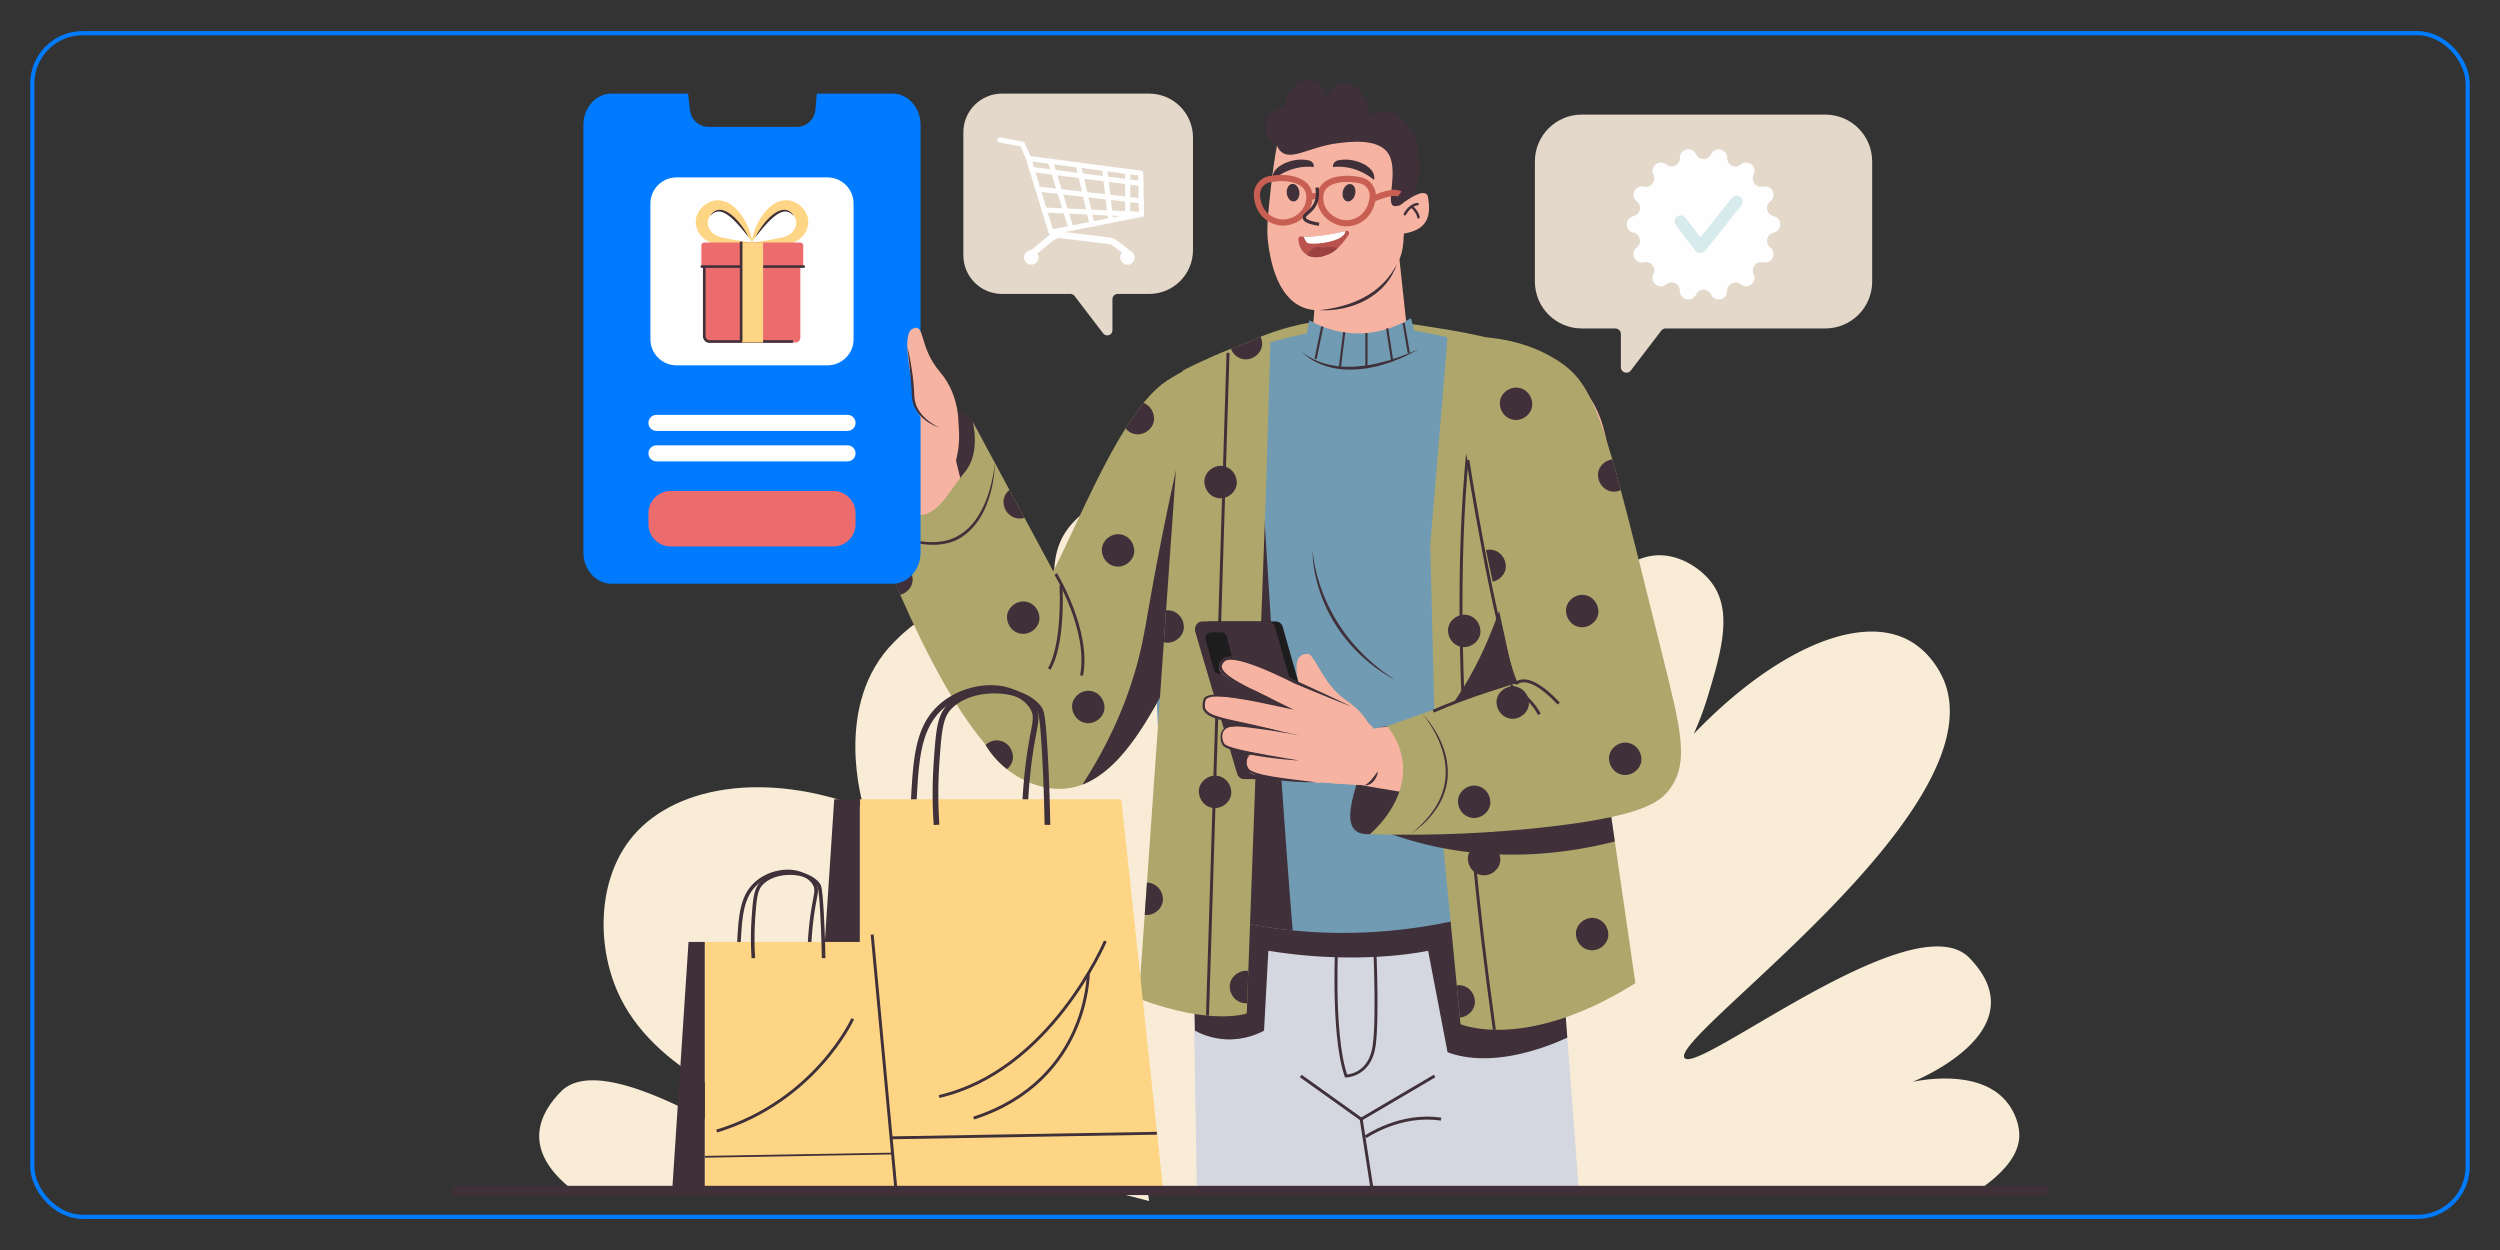
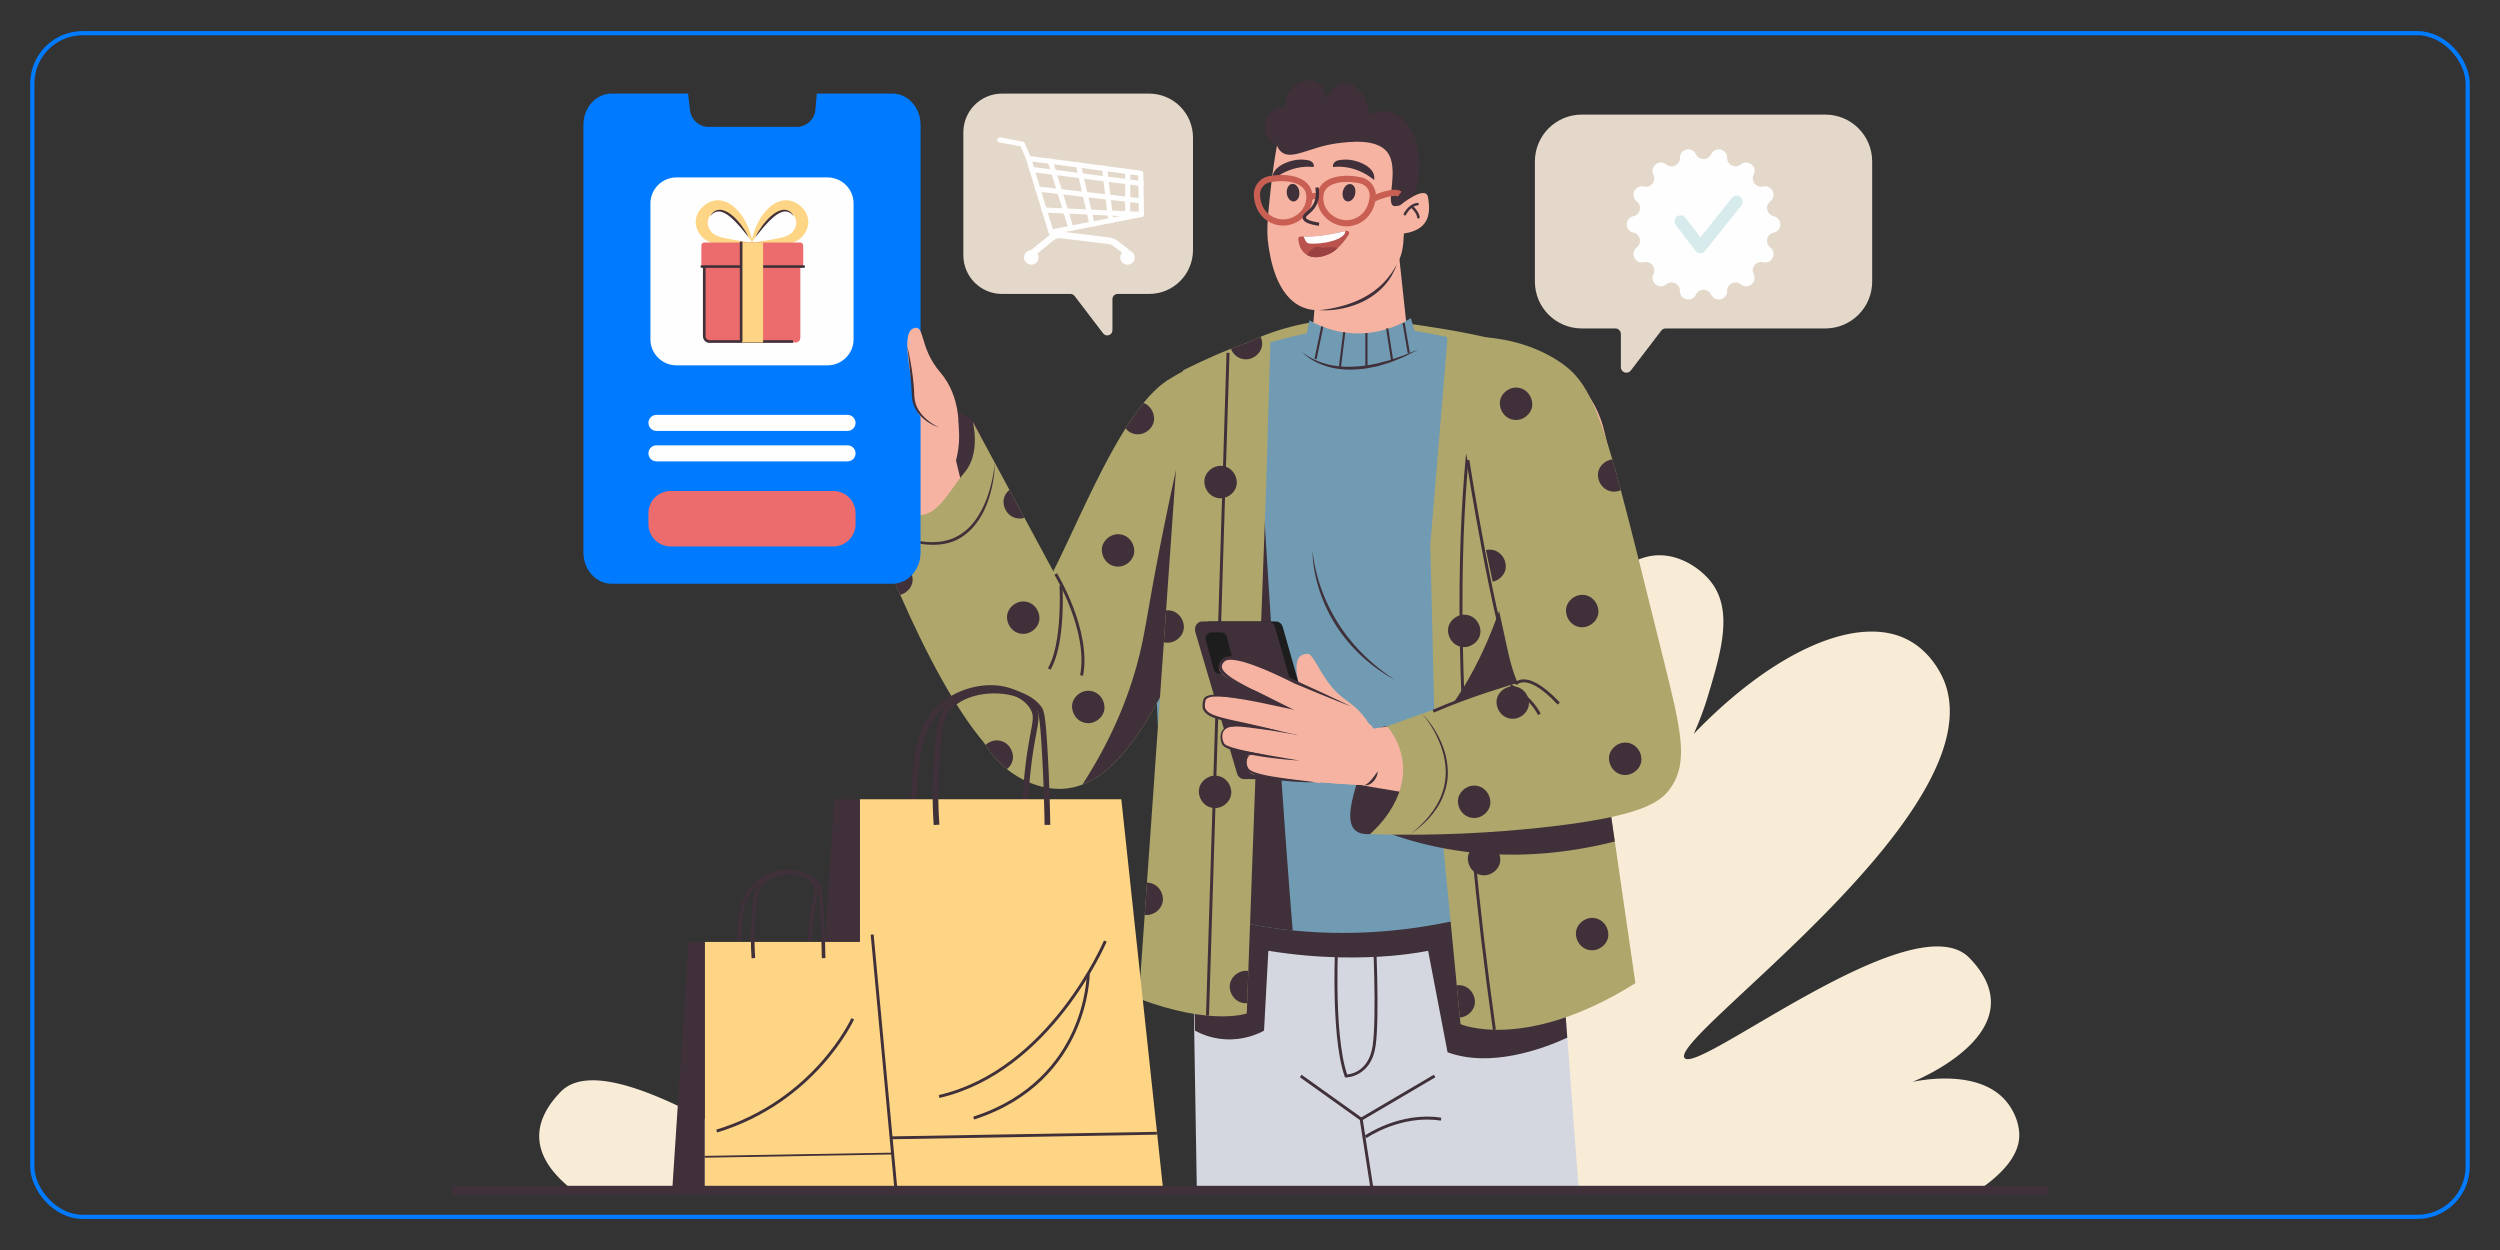
<svg xmlns="http://www.w3.org/2000/svg" xml:space="preserve" width="575.999" height="287.999" style="shape-rendering:geometricPrecision;text-rendering:geometricPrecision;image-rendering:optimizeQuality;fill-rule:evenodd;clip-rule:evenodd" viewBox="0 0 5999.99 2999.99">
  <rect x="0" y="0" width="5999.99" height="2999.99" fill="#333333" stroke="none" />
  <defs>
    <style>            .fil16,.fil3,.fil9{fill:#fefefe;fill-rule:nonzero}.fil16,.fil9{fill:#fed584}.fil9{fill:#f6b3a1}.fil1,.fil15,.fil2{fill:#ec6b6d;fill-rule:nonzero}.fil1,.fil2{fill:#f8ecd7}.fil2{fill:#e3d8c9}.fil12,.fil6,.fil7{fill:#c95f53;fill-rule:nonzero}.fil6,.fil7{fill:#d4d7e0}.fil7{fill:#aea66b}.fil13,.fil5,.fil8{fill:#719bb3;fill-rule:nonzero}.fil13,.fil5{fill:#3f3039}.fil13{fill:#1d1d1e}        </style>
  </defs>
  <g id="Layer_x0020_1">
    <rect x="77.55" y="79.57" width="5844.88" height="2840.86" rx="120.85" ry="120.85" style="fill:none;stroke:#007bff;stroke-width:10;stroke-miterlimit:2.613" />
-     <path class="fil1" d="M3443.67 2857.02h-689.29c1.19 8.29 2.33 16.74 3.42 25.39-17.41-4.46-34.29-8.8-50.66-13.03-26.81-6.93-46.43-12.06-47.59-12.36-165.1-43.11-986.8-93.46-1170.06-461.19-58.71-117.81-56.13-276.71 20.73-378.27 99.93-132.05 327.07-169.32 563.47-77.67-3.65-11.42-75.84-250.25 71.82-398.69 24.11-24.23 73.18-73.57 141.98-78.09 197.68-13 373.61 355.99 395.63 342.88 22.67-13.49-243.22-371.79-120.94-536.11 26.22-35.24 71.51-70.31 127.42-82.03 27.78-5.8 145.81-24.15 340.19 171.62 230.02 231.68 335.63 547.35 384.33 800.95 36.48 189.45 41.15 344.23 42.23 403.61 1.97 109.59-3.83 208.41-12.69 292.98z" />
    <path class="fil1" d="M4846.28 2725.76c-.67 46.17-38.19 90.32-98.61 131.26H3299.46c-3.94-152.66 10.72-281.11 27.31-377.55 20.47-118.82 49.48-221.11 87.36-319.05 64.15-165.76 153.69-318.89 270.18-518.03 123.38-210.9 208.62-313.03 302.88-309.67 51.04 1.81 96.38 34.26 119.65 64.36 53.27 69.02 23.42 168.88-7 270.65a763.46 763.46 0 0 1-34.77 93.48c184.89-192.2 381.07-283.08 502.64-230.9 68.56 29.38 95.4 96.59 99.33 106.85 120.06 314.33-666.54 855.57-623.79 902.36 34.67 37.93 551.45-377.03 683.54-240.33 168.2 174-129.5 294.38-136.8 297.28 20.62-4.25 149.91-29.33 217.58 38.71 26.48 26.58 39.12 62.96 38.71 90.58zM1998.2 2857.02h-622.23c-68.56-52.34-128.25-135.4-30.47-236.55 116.59-120.58 532.54 188.2 652.7 236.55z" />
    <path class="fil2" d="M2863.17 329.98v270.19c0 58.15-47.13 105.29-105.28 105.29h-75.57c-6.89 0-12.47 5.58-12.47 12.46v74.63c0 11.91-15.13 17.02-22.35 7.52l-68.5-89.73c-2.35-3.09-6-4.89-9.88-4.89h-164.24c-51.28 0-92.84-41.57-92.84-92.84V317.49c0-51.28 41.56-92.84 92.84-92.84h352.96c58.17 0 105.32 47.15 105.32 105.33z" />
    <path class="fil3" d="M2479.19 614.7c-2.32 0-4.62-1-6.21-2.94-2.79-3.43-2.28-8.47 1.14-11.26l43.17-35.26c9.01-7.36 19.98-10.68 30.92-9.34l113.94 13.96c7.13.88 14.08 3.75 20.09 8.31l24.31 18.44c3.52 2.68 4.21 7.7 1.54 11.22a8.002 8.002 0 0 1-11.21 1.54l-24.31-18.44c-3.77-2.86-8.04-4.65-12.37-5.18l-113.93-13.96c-6.56-.8-13.25 1.28-18.85 5.85l-43.16 35.26a8 8 0 0 1-5.06 1.8z" />
    <path class="fil3" d="M2688.52 617.9c0 9.62 7.8 17.41 17.41 17.41 9.62 0 17.41-7.8 17.41-17.41s-7.8-17.41-17.41-17.41-17.41 7.8-17.41 17.41zM2457.72 617.83c0 9.62 7.8 17.41 17.41 17.41 9.62 0 17.41-7.79 17.41-17.41 0-9.62-7.8-17.41-17.41-17.41s-17.41 7.79-17.41 17.41z" />
    <path class="fil3" d="M2483.96 617.83c0 4.87-3.95 8.82-8.83 8.82-4.87 0-8.82-3.95-8.82-8.82s3.95-8.83 8.82-8.83c4.88 0 8.83 3.96 8.83 8.83zM2714.88 617.76c0 4.87-3.95 8.82-8.82 8.82s-8.82-3.95-8.82-8.82c0-4.88 3.95-8.83 8.82-8.83s8.82 3.95 8.82 8.83zM2578.36 552.46l-12.12 2.4-3.68-11.87-9.48-30.69-3.88-12.49-10.7-34.5-3.93-12.79-10.39-33.52-4-12.91-4.12-13.35-4-12.91 13.41 1.72 3.99 12.98 4.13 13.28 3.99 12.92 10.33 33.33 3.94 12.79 10.39 33.58 3.88 12.48 8.55 27.68zM2628.11 542.69l-12.05 2.39-2.77-12.06-4.18-18.2-2.83-12.42-6.95-30.07-2.89-12.74-7.44-32.22-2.96-12.79-2.95-13.04-2.95-12.79 13.04 1.72 2.89 12.79 3.01 12.98 2.95 12.79 7.32 32.04 2.95 12.73 6.71 29.22 2.89 12.42 3.5 15.25zM2672.63 533.94l-12.11 2.41-1.41-12.24-.87-7.02-1.41-12.35-3.13-26.2-1.48-12.55-3.69-30.99-1.48-12.61-1.48-12.61-1.53-12.61 12.61 1.66 1.47 12.61 1.48 12.54 1.54 12.67 3.62 30.76 1.48 12.54 3.01 25.34 1.48 12.36.49 4.06zM2712.8 407.81l-.07 12.43v12.17l-.06 12.42-.06 29.47v12.35l-.06 21.16v3.45l-.06 8.85v3.63l-12.3 2.46v-6.64l.06-5.9v-6.4l.06-21.96v-12.42l.06-29.58.07-12.43v-12.23l.05-12.42z" />
    <path class="fil3" d="m2744.47 447.35-12.36-1.59-7.14-.93-12.3-1.53-51.53-6.65-12.61-1.65-46.5-5.97-13.03-1.66-51.42-6.64-13.4-1.73-38.99-5.04-13.35-1.72-3.94-12.85 13.35 1.72 38.93 4.98 13.41 1.72 52.45 6.77 13.04 1.66 47.97 6.15 12.55 1.59 53.13 6.89 12.31 1.54 6.82.93 12.36 1.53zM2745.15 488.99l-12.37-1.41-7.87-.93-12.3-1.35-46.37-5.35-12.54-1.41-41.4-4.74-12.97-1.47-47.48-5.48-13.35-1.54-38.99-4.42-13.28-1.54-3.94-12.79 13.29 1.53 38.99 4.43 13.34 1.54 48.53 5.53 12.91 1.48 42.87 4.92 12.54 1.42 47.85 5.47 12.3 1.42 7.69.85 12.36 1.42zM2745.57 514.52c0 2.95-2.09 5.54-4.98 6.15l-.61.12-15.19-.68-12.3-.55-24.42-1.11-17.34-.8-12.48-.56-36.34-1.66-12.8-.62-42.99-1.91-13.04-.61-38.37-1.72-13.04-.61-3.81-12.49 13.04.62 38.31 1.72 13.04.62 44.04 1.97 12.73.61 37.82 1.72 12.42.56 43.3 1.96 12.3.56 8.31.37 12.3.56.13 5.78z" />
    <path class="fil3" d="m2671.22 521.71-12.11 2.39-33.7 6.58-12.11 2.33-38.62 7.57-12.11 2.4-35.8 7.01-12.05-39.42-3.81-12.48-11.38-37.2-3.93-12.8-10.39-34.13-3.93-12.85-4.13-13.47 38.93 5.1 13.41 1.79 53.63 7.01 12.98 1.72 49.5 6.52 12.55 1.66 54.61 7.2 12.3 1.6 6.64.86.18 12.24.25 12.42.49 29.4.18 12.43.37 20.6v1.42l-8.31 1.66-12.3 2.4-24.48 4.79-16.85 3.26zm74.23-12.98-.3-19.74-.19-12.42-.48-29.21-.25-12.48-.3-19.31c-.06-3.02-2.34-5.59-5.35-5.97l-13.47-1.78-12.3-1.59-56.15-7.39-12.61-1.66-50.86-6.7-13.04-1.72-54.67-7.2-13.41-1.72-42.81-5.66c-2.03-.24-4.12.56-5.47 2.16-1.35 1.59-1.78 3.75-1.17 5.78l5.29 17.28 3.94 12.85 10.45 34.31 3.94 12.8 11.63 38.13 3.81 12.49 14.94 48.95c.8 2.65 3.26 4.37 5.9 4.37.37 0 .81-.06 1.17-.13l42.56-8.3 12.11-2.4 37.7-7.38 12.06-2.4 32.41-6.34 12.11-2.4h.06l39.79-7.74 12.3-2.46 15.19-2.95.61-.12c2.89-.61 4.98-3.2 4.98-6.15l-.13-5.78z" />
    <path class="fil3" d="M2471.96 394.31c-2.39 0-4.66-1.39-5.65-3.72l-16.89-39.19-51.05-9.63c-3.34-.63-5.53-3.85-4.91-7.19.63-3.34 3.85-5.52 7.19-4.91l54.26 10.24c2.01.38 3.7 1.73 4.51 3.61l18.17 42.19c1.35 3.12-.1 6.74-3.21 8.08-.8.34-1.62.5-2.43.5z" />
    <path class="fil2" d="M3796.14 275.06h584.67c62.08 0 112.41 50.33 112.41 112.41v288.38c0 62.08-50.33 112.41-112.41 112.41h-383.22c-4.15 0-8.05 1.93-10.57 5.23l-73.09 95.78c-7.72 10.11-23.86 4.65-23.86-8.07v-79.65c0-7.34-5.95-13.29-13.29-13.29h-80.63c-62.08 0-112.41-50.33-112.41-112.41V387.47c0-62.08 50.33-112.41 112.41-112.41z" />
    <path class="fil3" d="M4106.72 370.08c9.19-19.63 38.64-12.91 38.41 8.76-.18 17.09 19.65 26.64 32.89 15.84 16.8-13.69 40.41 5.15 30.8 24.57-7.57 15.31 6.15 32.52 22.76 28.54 21.07-5.05 34.18 22.17 17.09 35.5-13.47 10.51-8.57 31.96 8.13 35.59 21.18 4.6 21.18 34.81 0 39.4-16.7 3.62-21.6 25.08-8.13 35.59 17.09 13.33 3.98 40.54-17.09 35.5-16.62-3.98-30.34 13.22-22.76 28.54 9.61 19.43-14 38.26-30.8 24.57-13.24-10.8-33.07-1.25-32.89 15.84.23 21.67-29.22 28.39-38.41 8.77-7.25-15.48-29.26-15.48-36.51 0-9.19 19.62-38.64 12.9-38.41-8.77.18-17.09-19.65-26.64-32.89-15.84-16.8 13.69-40.41-5.15-30.81-24.57 7.58-15.31-6.14-32.52-22.76-28.54-21.07 5.05-34.18-22.17-17.09-35.5 13.47-10.51 8.57-31.97-8.12-35.59-21.18-4.59-21.18-34.8 0-39.4 16.69-3.62 21.59-25.08 8.12-35.59-17.08-13.33-3.97-40.55 17.09-35.5 16.62 3.98 30.35-13.22 22.76-28.54-9.61-19.42 14.01-38.26 30.81-24.57 13.24 10.8 33.07 1.25 32.89-15.84-.23-21.67 29.22-28.39 38.41-8.76 7.25 15.47 29.26 15.47 36.51 0z" />
    <path d="M4080.73 607.61h-.16c-4.47-.05-8.67-2.15-11.39-5.7l-47.22-61.76c-4.88-6.37-3.66-15.49 2.71-20.37 6.37-4.87 15.5-3.66 20.37 2.72l35.94 47 75.58-94.48c5.01-6.27 14.16-7.28 20.43-2.27 6.26 5.01 7.28 14.16 2.27 20.43l-87.19 108.98a14.544 14.544 0 0 1-11.35 5.46z" style="fill:#d7ebed;fill-rule:nonzero" />
    <path class="fil5" d="M3064.77 349.02c-4.37-1.97-19.12-9.29-25.91-25.91-8.23-20.15-.74-44.13 15.54-57 12.24-9.68 26.01-10.37 31.09-10.37-.76-6.42-1.25-18.77 5.18-31.09 12.81-24.51 48.8-40.74 72.55-25.91 19.07 11.91 20.57 37.82 20.73 41.46 1.18-3.52 12.93-37.24 36.27-41.46 24.88-4.5 60.77 24.93 67.36 77.73 7.56-4.44 23.09-12.02 41.93-9.69 27.27 3.36 43.63 25.26 51.34 35.6 38.97 52.2 36.74 178.39-28.31 222.08-83.43 56.04-251.78-36.01-282.6-144.35-2.66-9.35-4.55-19.7-5.18-31.09z" />
    <path class="fil6" d="m3349.51 2053.83-5.34 94.21-8.29 146.18-31.58 557.62h-431.96l-5.98-359.62-6.69-405.37c-.21-10.99-.36-22.02-.57-33.01h490.41z" />
    <path class="fil6" d="m3294.36 2851.84-76.93-554.15h-.05l-23.37-168.62-10.47-75.24h545.13c3.63 48.04 7.25 96.13 10.83 144.16 7.36 97.47 14.71 194.99 22.02 292.46l27.22 361.38h-494.37z" />
    <path class="fil5" d="m3268.67 2689.07-3.61-6.11 176.18-103.64 3.61 6.12zM3279.26 2731.38l-4.07-5.82c.84-.58 85.22-58.63 183.95-43.05l-1.1 7.02c-95.94-15.14-177.96 41.28-178.78 41.85zM3761.52 2490.46c-59.07 27-184.42 73.06-287.38 34.93l-46.64-243.55s-33.68 7.62-91.61 12.39c-32.44 2.64-72.44 4.46-118.46 3.47h-.05c-51.2-1.09-109.75-5.49-173.33-15.86l-10.37 191.73c-14.61 7.83-48.46 23.39-93.27 20.73-33.34-1.98-58.58-13.19-72.54-20.73l-8.19-386.72 334.33 42.23 150.17 18.97L3739.5 2198c7.36 97.47 14.71 194.99 22.02 292.46z" />
    <path class="fil5" d="m3288.98 2851.84-25.4-163.8-143.87-102.76 4.12-5.79L3270.14 2684l26.03 167.84zM3230.59 2585.93h-2.52l-.83-2.37c-36.09-103.12-21.69-342.47-21.54-344.88l7.08.44c-.14 2.37-14.23 236.46 20.3 339.57 10.84-.96 52.68-8.58 61.36-69.36 10.2-71.37.07-268.18-.03-270.15l7.09-.38c.1 1.99 10.26 199.47-.03 271.53-10.67 74.73-70.28 75.59-70.88 75.59z" />
    <path class="fil7" d="M3633.94 826.47c-68.61 11.25-142.4 20.52-585.81 20.47-8.81 0-17.82 0-26.94-.05-9.48.05-19.17 0-29.02 0-10.68 0-21.5-.05-32.54-.1H2947.25c2.9-1.71 5.96-3.42 9.07-5.18 10.21-5.75 21.5-11.76 33.84-17.67a609.436 609.436 0 0 1 35.39-15.7c19.64-7.93 41.2-15.44 64.62-21.87 128.87-35.34 241.57-18.24 373.61 3.11 45.7 7.41 103.69 18.76 170.17 37z" />
    <path class="fil8" d="M3785.04 2110.83c-136.8 63.01-383.77 152.24-682.55 122.14-20.98-2.07-42.18-4.82-63.63-8.13-39.64-6.12-77.26-14.05-112.91-23.22-39.12-10-75.76-21.5-109.91-33.79-34.3-273.13-52.7-581.04-39.28-917.23a5565.486 5565.486 0 0 1 23.73-336.76c195.61-88.87 364.28-128.41 464.24-128.82 47.46-.21 94.52 4.56 94.52 4.56 17.67 1.76 81.15 8.65 177.22 35.8 57.94 16.37 134.78 42.08 222.67 83.27 3.83 68.66 7.31 137.73 10.36 207.28 15.03 340.65 19.64 672.5 15.55 994.91z" />
    <path class="fil5" d="M2360.39 1060.16c13.18 50.25-4.69 96.43-36.54 130.31-48.11 51.27-128.18 74.49-180.99 41.65-12.61-7.82-23.65-18.82-32.32-33.43 0 0-118.57-18.01-31.54-101.35 10.22-9.75 21.34-19.76 33.21-29.51 45.83-37.9 101.41-72.63 149.17-79.93 44.88-6.86 82.8 10.48 99.02 72.26z" />
    <path class="fil7" d="M2992.22 836.11c0 8.81-.05 17.56-.15 26.22-2.85 233.75-44.72 419.93-94.11 561.09l-.05.05a1500.11 1500.11 0 0 1-20.88 56.02c-22.33 56.69-45.29 104.67-66.17 144.26-54.2 102.7-119.8 223.7-213.13 259.2-16.17 6.17-33.22 9.79-51.15 10.26-44.98 1.19-92.34-17.31-130.06-47.41-20.47-16.27-38.14-36.02-51.04-57.88-.62-.98-1.14-1.92-1.66-2.9l-.05-.05c-5.81-10.16-10.57-20.73-14.1-31.66-.93-2.8-1.71-5.54-2.38-8.24-6.79-25.7-4.67-48.04 4.46-72.13 23.06-60.89 91.09-133.43 176.13-301.84 2.74-5.49 5.54-11.09 8.34-16.79 11.3-22.91 23.27-48.3 35.76-74.98 38.45-81.98 82.29-176.54 129.39-251.22 14.09-22.44 28.5-43.06 43.11-61.04 18.4-22.49 37.05-40.78 56.02-53.22 41.82-27.46 88.09-46.64 88.09-46.64a529.716 529.716 0 0 1 69.07-23.22c12.49-3.31 24.09-5.85 34.56-7.87z" />
    <path class="fil5" d="M2877.03 1479.48c-22.33 56.69-45.29 104.67-66.17 144.26-54.2 102.7-119.8 223.7-213.13 259.2 74.7-115.4 110.94-215.51 130.22-285.11 20.62-74.44 23.59-120.31 57-290.18a7559.087 7559.087 0 0 1 41.45-196.91c16.88 122.91 33.75 245.83 50.63 368.74zM3102.49 2232.97c-20.98-2.07-42.18-4.82-63.63-8.13-39.64-6.12-77.26-14.05-112.91-23.22l97.37-1142.69s47.83 798.93 79.18 1174.04z" />
    <path class="fil9" d="m3156.29 720.72-8.61 110.2c22.89 10.81 69.26 28.89 129.55 25.91 46.51-2.3 82.52-16.2 103.81-26.41-9.92-92.23-19.83-184.46-29.74-276.69 0 0-206 64.74-195.01 166.99z" />
    <path class="fil9" d="M3329.04 665.11c-12.24 13.95-52.25 58.24-119.19 72.54-27.72 5.93-54.55 11.66-82.91 0-64.92-26.69-78.53-120.15-82.91-150.27-4.89-33.6-1.54-65.58 5.18-129.55 4.81-45.78 10.91-83.31 15.55-108.81 1.54 4.36 4.48 10.61 10.36 15.54 25.24 21.12 68.96-12.29 134.72-20.73 27.67-3.55 93.22-11.95 119.19 20.73 30.79 38.76-4.38 122.79 15.54 129.55 7.32 2.48 22.96-5.31 25.91 0 .52.94.43 1.89.37 2.41-.91 9.52-.13 19.12-.37 28.68-1.2 47.87-1.97 72.24-10.36 93.27-8.22 20.59-19.42 33.35-31.09 46.64z" />
    <path class="fil9" d="M3361.25 491.91s61.07-50.1 66.14-17.92c5.07 32.19 7.44 76.16-56.92 86.3 0 0-54.77 22.49-9.22-68.38z" />
    <path class="fil5" d="M3118.39 460.82c1.21 11.63-4.54 21.76-12.85 22.63-8.31.87-16.02-7.87-17.23-19.5-1.2-11.63 4.55-21.76 12.86-22.62 8.31-.86 16.02 7.87 17.23 19.5zM3252.31 465.95c-2.6 11.4-11.31 19.13-19.46 17.28-8.14-1.85-12.63-12.61-10.03-24.01 2.6-11.4 11.31-19.14 19.45-17.28 8.15 1.86 12.64 12.61 10.04 24.02z" />
-     <path d="M3237.04 562.42c-3.85 6.54-8.93 13.9-15.58 21.35-3.52 3.94-7.15 8-11.26 11.8-6.02 5.78-13.12 11.11-22.44 14.89-7.49 3.09-31.42 12.93-50.96 1.44-1.14-.69-2.34-1.43-3.48-2.3-13.63-10.2-16.76-26.76-17.4-36.03-.25-3.39 2.58-6.25 6.03-6.02 1.81.15 4.05.25 6.65.29 16.75.39 49.94-1.09 99.87-13.31.72-.11 1.45-.34 2.24-.51 4.92-1.19 8.89 4.07 6.34 8.39z" style="fill:#ba524d;fill-rule:nonzero" />
+     <path d="M3237.04 562.42c-3.85 6.54-8.93 13.9-15.58 21.35-3.52 3.94-7.15 8-11.26 11.8-6.02 5.78-13.12 11.11-22.44 14.89-7.49 3.09-31.42 12.93-50.96 1.44-1.14-.69-2.34-1.43-3.48-2.3-13.63-10.2-16.76-26.76-17.4-36.03-.25-3.39 2.58-6.25 6.03-6.02 1.81.15 4.05.25 6.65.29 16.75.39 49.94-1.09 99.87-13.31.72-.11 1.45-.34 2.24-.51 4.92-1.19 8.89 4.07 6.34 8.39" style="fill:#ba524d;fill-rule:nonzero" />
    <path class="fil3" d="M3227.89 559.67c-12.48 24.01-85.17 28.91-91.12 22.76-2.98-3.07-5.91-9.23-8.18-14.59 16.75.39 49.94-1.09 99.87-13.31.64 1.41.5 3.09-.57 5.13z" />
    <path d="M3210.2 595.58c-6.02 5.78-13.12 11.11-22.44 14.89-7.49 3.09-31.42 12.93-50.96 1.44 3.04-4.55 19.86-28 36.08-16.8 0 0 21.32-4.99 37.32.46z" style="fill:#9b4142;fill-rule:nonzero" />
    <path class="fil5" d="M3371.71 517.06a3.024 3.024 0 0 1-2.69-4.39c.49-.97 12.26-23.75 32.72-25.75 1.67-.15 3.15 1.05 3.31 2.72a3.02 3.02 0 0 1-2.72 3.3c-17.13 1.68-27.81 22.26-27.92 22.47a3.032 3.032 0 0 1-2.7 1.65z" />
    <path class="fil5" d="M3404.15 524.46c-1.52 0-2.83-1.14-3-2.69-1.29-11.43-14.78-23.28-14.91-23.41a3.035 3.035 0 0 1-.3-4.27 3.035 3.035 0 0 1 4.27-.3c.63.54 15.39 13.54 16.95 27.3.19 1.66-1 3.16-2.67 3.34-.11.01-.22.02-.34.02zM3142.5 385.29c-14.16-3.16-25.49-2.33-32.39-1.3-20.66 3.1-51.56 15.57-55.7 37.57-.83 4.4-.39 8.16 0 10.36 12.85-10.47 37.91-27.54 72.55-31.09 9.5-.98 18.23-.78 25.91 0 .3-1.43.44-3.22 0-5.19-1.61-7.2-9.55-10.08-10.37-10.36zM3209.69 385.29c14.16-3.16 25.49-2.33 32.39-1.3 20.66 3.1 51.56 15.57 55.7 37.57.83 4.4.39 8.16 0 10.36-12.86-10.47-37.91-27.54-72.55-31.09-9.51-.98-18.23-.78-25.91 0-.24-1.43-.31-3.22.17-5.19 1.75-7.08 9.2-10 10.19-10.36z" />
    <path class="fil7" d="M3924.95 2359.56c-264.28 165.82-419.73 98.46-419.73 98.46l-1.56-16.01-7.46-77.31-14.77-152.86-23.48-242.93-3.52-36.27-3-31.09-6.01-62.44-12.75-531.45c13.84-165.82 27.62-331.63 41.46-497.45l44.72 10.31.72.21 188.26 43.53 3.31 22.9 67.05 461.7 67.99 468.23 8.6 59.39 20.78 143.12 1.56 10.57 47.83 329.41z" />
    <path class="fil5" d="M3329.04 1742.93s-36.27-5.11-51.82 66.42c-15.55 71.53-89.3 215.62 30.48 189.56 119.79-26.06 62.79-250.87 21.33-255.98z" />
    <path class="fil7" d="M3049.22 810.2c-.36 12.23-.72 24.51-1.09 36.74-3.11 105.66-6.17 211.31-9.27 316.97-14.3 388.85-28.61 777.64-42.91 1166.48-.93 25.7-1.87 51.46-2.8 77.16l-.93 24.72s-82.91 30.37-259.09-35.34l14.15-201.21 5.44-77.41 31.19-444.34 9.33-132.6 5.33-76.43 40.31-573.78.16-2.07s56.53-29.17 115.19-52.07c12.02-4.72 24.15-9.17 35.91-13.06 13.11-4.3 25.8-7.93 37.31-10.42 7.88-1.66 15.18-2.8 21.76-3.31z" />
    <path class="fil5" d="m2901.5 2437.4-7.09-.22 49.31-1590.49 7.09.22zM3608.86 1432.02s-48.73 172.88-148.73 291.12c-99.99 118.24 387.1 19.79 392.28-.94 5.18-20.73-243.55-290.18-243.55-290.18z" />
    <path class="fil5" d="M3582.97 2472.05c-87.89-623.69-87.84-1042.46-72.32-1283.94 16.83-261.93 55.04-377.9 55.43-379.04l6.73 2.26c-.39 1.14-38.37 116.57-55.11 377.79-15.45 241.09-15.46 659.2 72.3 1281.94l-7.02.99z" />
    <path class="fil9" d="M3559.1 831.97s246.67-6.22 293.31 211.41c46.64 217.64 212.46 777.27 72.55 865.36-139.91 88.09-777.28-47.4-777.28-47.4l22.07-93 496.11-77.24s-151.34-759.63-106.76-859.14z" />
    <path class="fil5" d="M3165.81 744.35c19.12-1.55 37.86-5.24 56.11-10.18 18.19-5.12 35.96-11.74 52.4-20.81 8.26-4.43 16.26-9.39 23.72-15.06 7.54-5.55 14.68-11.68 21.25-18.4 6.59-6.69 12.76-13.87 18.2-21.61 5.83-7.52 10.33-15.93 15.12-24.26-6.32 18.08-15.84 35.46-28.88 49.99-12.8 14.76-28.57 26.86-45.71 36.17-17.17 9.3-35.72 15.82-54.66 19.86-18.93 4.05-38.38 5.77-57.55 4.31z" />
    <path class="fil12" d="M3077.91 434.76c-9.25-.13-19.22.7-29.61 2.58-14.56 2.63-25.01 15.79-24.33 30.63.86 18.66 8 34.76 20.12 45.34 3.48 3.04 16.22 12.98 34.09 13.34h.28c25.19.37 49.37-17.5 55.15-40.79 2.76-11.12 1.99-21.4-2.15-28.94-7.61-13.85-27.73-21.78-53.54-22.15zm.31 106.7h-.34c-22.24-.44-37.86-12.03-43.54-16.99-15.19-13.27-24.13-33.09-25.17-55.82-1.02-22.22 14.68-41.95 36.51-45.89 46.39-8.37 85.16 2.24 98.77 27.03 5.93 10.81 7.19 24.89 3.54 39.64-7.36 29.7-37.96 52.5-69.76 52.04zM3234.21 436.64c-25.81-.37-46.15 6.96-54.16 20.59-4.36 7.42-5.42 17.67-2.99 28.87 5.09 23.44 28.76 42 53.95 42.37h.27c17.87.17 30.89-9.4 34.46-12.34 12.42-10.23 20.02-26.12 21.42-44.74 1.11-14.81-8.96-28.27-23.43-31.31-10.33-2.18-20.28-3.3-29.52-3.44zm-3.4 106.65c-31.8-.46-61.72-24.14-68.22-54.04-3.23-14.84-1.56-28.88 4.69-39.52 14.32-24.39 53.37-33.86 99.51-24.15 21.71 4.57 36.82 24.74 35.16 46.93-1.7 22.69-11.21 42.24-26.78 55.07-5.82 4.8-21.77 15.93-44.02 15.72h-.34z" />
    <path class="fil12" d="m3147.37 481.21-10.15-10.8c7.51-7.13 23.41-12.87 36.46.59l-10.64 10.31c-6.69-6.91-13.18-2.38-15.66-.11zM3296.98 484.71l-6.21-13.45c12.84-5.94 56.07-24.29 72.96-11.24l-9.06 11.72c-6.62-5.13-35.18 2.57-57.69 12.96z" />
    <path class="fil5" d="M3165.23 542c-25.34-3.88-37.26-9.58-38.64-18.48-1-6.39 4.01-10.76 9.8-15.83 4.99-4.37 11.19-9.8 15.64-18.01 5.76-10.65 7.37-23.75 4.77-38.95l7.66-1.31c2.91 16.95 1.02 31.74-5.59 43.96-5.1 9.44-11.9 15.38-17.35 20.16-4.07 3.56-7.57 6.63-7.24 8.8.26 1.7 3.36 7.58 32.13 11.99l-1.17 7.68zM3875.57 2019.58c-124.24 31.28-289.56 50.31-468.8 3.16a855.052 855.052 0 0 1-67.37-20.72c37.35-33.49 74.69-66.98 112.03-100.48l403.35-25.08 20.78 143.12z" />
    <path class="fil7" d="M4007.86 1893.2c-23.79 32.59-69.39 67.46-310.91 93.27-104.1 11.14-243.28 20.47-409.36 15.55 5.85-4.82 94.98-80.63 77.73-181.37-6.06-35.39-23.16-61.61-36.27-77.73 101.93-36.27 203.8-72.54 305.72-108.81 0 0-23.37-103.64-52.28-238.06-5.23-24.41-10.67-49.8-16.17-75.81-44-207.43-92.91-451.54-92.65-510.98 133.38-10.42 214.83 25.34 259.56 52.75 60.21 36.84 89.7 80.47 136.28 240.49 6.43 22.23 13.22 46.74 20.47 73.79 26.17 97.57 58.24 228.26 102.34 406 42.18 169.96 61.72 247.59 15.55 310.91z" />
    <path class="fil5" d="M3738.41 1690.95c-42.7-45.55-68.75-54.26-83.24-53.37-10.46.57-14.76 6.15-14.94 6.39l-5.76-4.16c.25-.34 6.15-8.39 19.88-9.3 15.92-1.02 44.37 7.71 89.24 55.57l-5.18 4.86zM3691.19 1716.02c-19.99-39.98-67.18-67.2-67.65-67.48l3.51-6.17c2.01 1.15 49.52 28.53 70.48 70.46l-6.34 3.19z" />
    <path class="fil9" d="M3293.28 1750.65c-3.03-5.7-7.85-14.17-14.64-23.81-27-38.27-47.01-40.76-73.54-68.28-37.8-39.23-53.61-92.81-68.28-89.3-.86.2-9.07-.11-15.76 5.25-6.78 5.43-14.54 18.45-5.25 63.04 12.5 60.06 23.98 86.14 50.51 113.1 28.28 28.72 115.33 39.56 126.96 0z" />
    <path class="fil13" d="m2887.35 1516.85 100.28 339.75c2.31 7.85 8.82 13.14 16.14 13.14h155.11c11.53 0 19.72-12.68 16.2-25.08l-96.43-339.75c-2.26-7.95-8.81-13.35-16.2-13.35h-158.94c-11.61 0-19.81 12.85-16.14 25.29z" />
    <path class="fil5" d="m2868.75 1516.85 100.28 339.75c2.32 7.85 8.82 13.14 16.14 13.14h155.1c11.54 0 19.72-12.68 16.2-25.08l-96.43-339.75c-2.26-7.95-8.81-13.35-16.2-13.35h-158.95c-11.61 0-19.81 12.85-16.14 25.29z" />
    <path class="fil13" d="m2944.1 1528.1 18.95 72c2.32 8.81-4.4 17.41-13.51 17.28l-23.14-.3a13.774 13.774 0 0 1-13.11-10.13c-6.54-23.91-13.09-47.8-19.64-71.7-2.41-8.78 4.2-17.43 13.28-17.43h23.84c6.26 0 11.73 4.22 13.33 10.28z" />
    <path class="fil9" d="M2925.62 1602.57c.07 13.81 19.64 24.65 33.16 32.13 5.48 3.03 11 5.3 21.7 9.96 9.65 4.2 20.65 8.7 32.9 13.2l12.57 6.28 45.89 22.82 62.85 31.32 4.69 2.33 3.06-68.79c-34.82-16.72-64.95-29.93-88.17-39.68-7.5-3.13-14.53-6.04-21.06-8.65-43.72-17.57-80.37-32.03-98.83-17.07-.87.7-8.81 7.31-8.77 16.13z" />
    <path class="fil9" d="M2944.78 1727.05c45.8 9.49 109.43 23.81 189.34 41.42l3.18-43.12-1.37-15.49-62.66-13.34-48.11-10.19-3.89-.84c-22.05-4.52-41.2-7.65-56.46-9.85-54.11-7.8-65.65-4.63-70.93 2.67-5.64 7.8-2.63 18.26-2.35 19.16 6.07 19.92 37.92 26.41 53.26 29.58z" />
    <path class="fil9" d="M2984.93 1802.47c52.91 8.73 98.95 19.35 175.79 37.09.12.03.56.13.68.16l-10.29-69.65-9.51-1.58-93.81-15.7s-3.05-.42-8.09-1.1c-3.13-.43-9.99-1.36-10.77-1.47-52.2-7.13-78.3-10.69-89.53.23-8.3 8.07-11.09 22.68-6.5 32.52 5.97 12.81 23.14 14.74 52.03 19.52z" />
    <path class="fil9" d="M3010.92 1859.36c9.4 1.83 33.35 5.04 59.93 8.41 45.59 5.73 98.85 11.81 98.85 11.81l-8.98-40.02-3.94-17.49-78.58-8.67s-11.61-.94-26.05-1.78c-18.43-1.11-41.49-2-51.21-.42-2.11.32-3.57.79-4.26 1.37-6.25 5.41-11.3 41.81 14.24 46.8z" />
    <path class="fil9" d="M3142.07 1875.28s12.81 1.16 31.67 2.68c51.53 4.1 148.33 10.66 152.17 2.73 5.25-10.82-15.76-124.33-36.77-140.56-14.65-11.34-90.81-54.31-135.41-79.15-19.28-10.77-32.67-18.17-32.67-18.17-42.02 0 21.01 232.47 21.01 232.47z" />
    <path class="fil9" d="M3173.74 1877.96c51.53 4.1 148.33 10.66 152.17 2.73 5.25-10.82-15.76-124.33-36.77-140.56-14.65-11.34-90.81-54.31-135.41-79.15 11.92 51.16 27.74 138.25 20.01 216.98z" />
    <path class="fil5" d="M3051.56 1677.39c-13.6-5.25-27.07-10.81-40.49-16.52-13.44-5.66-26.76-11.68-39.77-18.43-12.94-6.87-26.04-13.74-37.22-24.48-2.74-2.74-5.33-5.85-7.19-9.72-1.87-3.8-2.68-8.65-1.57-13.08 1.03-4.43 3.41-8.11 6-11.18l2.03-2.24 2.75-2.18c.91-.81 1.95-1.1 2.94-1.62 1.01-.46 2.02-1 3.03-1.2 8.17-2.32 15.97-1.78 23.46-.83 7.49 1.05 14.77 2.69 21.91 4.66 14.27 4 28.15 8.91 41.72 14.48 27.19 11.06 53.5 23.77 79.28 37.72l-.3-.15 67.12 30.82c11.2 5.08 22.26 10.48 33.37 15.72 11.11 5.26 22.2 10.55 33.21 15.99-11.53-4.39-22.97-8.94-34.4-13.52-11.42-4.6-22.9-9.03-34.24-13.78l-68.09-28.2-.1-.04-.2-.1c-12.83-6.63-25.95-12.94-39.11-18.98-13.15-6.11-26.41-11.95-39.85-17.3-13.43-5.31-26.97-10.36-40.75-14.28-6.88-1.96-13.83-3.56-20.75-4.57-6.86-.96-13.96-1.44-19.88.17-.8.11-1.39.48-2.05.76-.61.32-1.41.46-1.85.94-.51.41-1.03.78-1.57 1.15l-1.68 1.78c-2.14 2.41-3.8 5.05-4.47 7.73-1.52 5.28 1.72 11.2 6.36 16.13 9.48 9.94 22.21 17.48 34.65 24.65 25.32 14.07 51.59 26.76 77.71 39.68zM2984.41 1677.74c-13.15-2.28-26.32-4.33-39.57-5.44-13.13-1.13-26.65-2.03-39.2.57-6.17 1.47-12.05 4.03-12.8 9.62-.7 3.06-1.07 6.21-1.16 9.37-.04 1.58 0 3.16.13 4.69.07.76.16 1.53.28 2.18l.09.35c-.02-.02.04.12.14.31l.49.99c2.44 5.4 7.3 9.39 12.92 12.3 5.58 2.98 11.78 5.13 18.07 6.99 25.19 7.67 51.64 12.24 77.59 18.31l39 9c12.95 3.22 25.95 6.23 38.86 9.64-13.2-2.04-26.32-4.46-39.48-6.67l-39.34-7.31c-13.13-2.36-26.19-5.07-39.29-7.72-13.08-2.75-26.19-5.45-39.17-9.35-6.46-2.02-12.91-4.33-19.07-7.72a48.24 48.24 0 0 1-8.75-6.15c-2.54-2.61-5.04-5.48-6.44-8.96l-.59-1.26c-.09-.18-.2-.42-.32-.85-.11-.38-.13-.57-.2-.86-.18-1-.26-1.89-.33-2.79-.13-1.79-.14-3.54-.07-5.3.15-3.5.61-7 1.44-10.43.4-1.52 1.04-3.91 2.37-5.48 1.18-1.73 2.8-3.02 4.44-3.99 3.31-1.96 6.81-2.87 10.24-3.55 6.89-1.19 13.71-1.23 20.45-.91 6.74.34 13.43 1.02 20.06 2 13.24 2.13 26.36 4.78 39.21 8.43zM2967.52 1743.74c-4.71-.49-9.45-.25-14.02.53-4.53.89-8.98 2.48-12.36 5.37a20.5 20.5 0 0 0-6.81 10.93c-1.06 4.28-.99 8.8-.2 13.23l.03.32c-.01-.37-.02-.22 0-.17l.03.17.08.35.17.7.38 1.43c.28.94.59 1.87.93 2.79.69 1.83 1.52 3.59 2.51 5.22 1.46 2.24 5.46 4.18 9.01 5.71 7.44 3.09 15.48 5.21 23.46 7.35 16.07 4.03 32.41 7.32 48.79 10.37 16.38 3.06 32.82 5.93 49.28 8.78l49.45 8.43c-16.72-.94-33.41-2.31-50.04-4.26a862.726 862.726 0 0 1-49.79-6.81c-16.52-2.85-33.01-6.04-49.3-10.41-8.16-2.19-16.24-4.68-24.17-8.19-1.97-.92-3.95-1.85-5.88-3.11-1.87-1.22-4-2.7-5.39-5.25-1.07-2.02-1.91-4.1-2.57-6.22-.33-1.06-.63-2.13-.87-3.2l-.34-1.63-.15-.83-.07-.42-.03-.22c0-.08-.03-.06-.05-.56l.02.32c-.6-4.9-.43-10.05 1.08-14.9 1.46-4.85 4.51-9.35 8.74-12.16 4.16-2.92 9.08-4.13 13.85-4.63 4.8-.43 9.62-.07 14.24 1z" />
    <path class="fil5" d="M3005.33 1808.57c-7.58 4.37-13.82 11.87-13.77 20.29-.2 4.13 1.14 8.2 2.87 11.96l1.41 2.81c.52.84 1.09 1.46 1.63 2.2l2.2 1.9 2.57 1.65c7.31 3.96 15.74 6.56 24.18 8.63 8.47 2.11 17.08 3.84 25.75 5.3 17.33 3.04 34.84 5.29 52.37 7.54l52.73 6.42c-17.75.39-35.52-.09-53.22-1.37-17.72-1.22-35.41-3.22-52.99-6.19-8.77-1.6-17.54-3.38-26.2-5.76-8.62-2.51-17.31-5.24-25.29-10.28l-2.9-2.11c-.91-.83-1.8-1.73-2.67-2.6-.76-1.04-1.57-2.18-2.14-3.25l-1.34-3.23c-1.59-4.35-2.77-9.09-2.12-13.86 1.15-9.7 8.74-16.98 16.93-20.05zM3275.42 1884.42c3.75-1.79 6.7-4.12 9.51-6.54 2.76-2.49 5.3-5.19 7.63-8.1 2.49-2.79 4.6-5.94 7-8.98 1.07-1.61 2.28-3.16 3.48-4.75 1.19-1.61 2.36-3.23 3.83-4.79-.27 4.18-1.33 8.18-2.88 12.02-1.64 3.8-3.72 7.44-6.44 10.68-2.74 3.2-5.93 6.13-9.77 8.11-3.76 1.96-8.18 3.27-12.36 2.37zM3441.05 1710.26l-2.86-6.5c77.49-34.19 174.36-63.44 194.45-69.37-51.1-132.17-112.74-525.75-113.37-529.75l7.01-1.09c.63 4.03 63.3 404.14 114.37 531.84l1.46 3.63-3.78 1.09c-1.1.32-111.26 32.19-197.29 70.15z" />
    <path class="fil9" d="m2092.47 1065.03 22.72 123.26c9.02 57.24 62.25 95.16 114.03 86.81 45.12-7.27 81.07-48.35 82.55-98.22l-27.3-112.61-192.01.75z" />
    <path class="fil7" d="M2620.48 1779.15c-15.91 32.23-42.39 60.78-83.94 81.67-36.89 18.6-75.76 8.81-114.72-19.95-18.66-13.78-37.36-31.92-55.91-53.37-.67-.78-1.35-1.61-2.07-2.49l-.05-.05c-.63-.72-1.24-1.4-1.87-2.18-34.98-41.35-69.18-94.2-101.31-151.52-36.79-65.65-70.83-137.11-100.06-203.8-10.63-24.2-20.63-47.83-29.85-70.26-43.47-105.24-70.68-185.3-71.51-187.79 2.28 1.4 63.27 39.85 124.37 62.54 62.18 23.11 91.87-52.18 131.31-97.99 39.43-45.81 19.95-121.26 19.95-121.26l87.89 163.13 35.96 66.79 19.59 36.33 49.64 92.13 48.66 90.32s107.47 188.67 43.94 317.75z" />
    <path class="fil5" d="m2599.3 1621.82-6.98-1.33c20.24-106.24-60.9-239.69-61.72-241.02l6.05-3.72c.84 1.36 83.39 137.16 62.65 246.07z" />
    <path class="fil8" d="m3126.95 846.47 15.54-77.73c19.22 11.04 55.38 28.28 103.64 31.09 69.57 4.06 120.91-24.42 139.91-36.28 6.91 24.19 13.82 48.36 20.73 72.55-19.8 14.33-52.44 33.75-96.51 42.75-90.09 18.39-162.35-20.18-183.31-32.39z" />
    <path class="fil5" d="M3124.36 843.88c9.28 8.21 19.9 14.63 31.08 19.62 11 5.41 22.8 8.83 34.61 11.77 23.83 5.37 48.5 5.99 72.76 3.63l9.13-.85c3.05-.22 6.08-.57 9.08-1.23l18.06-3.33c6.09-.82 11.93-2.81 17.88-4.28 5.92-1.61 11.87-3.13 17.84-4.63 11.62-4.02 23.35-7.81 34.94-12.04 11.45-4.59 22.82-9.41 34.43-13.84-10.9 5.87-22.03 11.35-33.09 17.05-11.39 4.92-23.04 9.32-34.58 14.02a883.05 883.05 0 0 1-17.91 5.44c-6.01 1.66-11.9 3.83-18.08 4.84l-18.41 3.62c-3.06.7-6.16 1.09-9.29 1.35l-9.35.95c-24.88 2.24-50.44 1.39-74.72-5.43-24-6.85-47.56-18.18-64.38-36.67z" />
    <path class="fil5" d="m3159.83 862.22-5.07-1.05 16.2-78.02 5.08 1.05zM3218.48 880.38l-5.14-.64 10.23-82.76 5.15.64zM3282 883.08h-5.18v-83.72h5.18zM3338.81 867.23l-12.22-78.77 5.13-.79 12.21 78.77zM3378.49 847.39l-12.36-71.82 5.11-.88 12.36 71.81z" />
    <path class="fil9" d="M2247.61 932.41s-61.01-56.66-113.31-117.67c-52.3-61.02-130.74-130.75-161.25-122.03-4.94 1.41-7.83 3.63-9.14 6.4-5.8 12.33 19.4 35.16 39.64 54.62 19.11 18.36 46.36 45.82 78.45 82.8-2.91 1.45-5.81 2.9-8.72 4.36-32.96-32.72-58.54-59-75.18-76.26-32.77-34.02-56.7-58.83-86.07-58.83-26.15 0-26.15 21.79 4.36 52.3 0 0-12.33-1.76-19.07 5.92-6.24 7.11-3.77 19.88-2.72 24.59 6.9 30.96 97.01 106.96 104.59 113.31-1.45 2.91-2.91 5.81-4.36 8.72a364.963 364.963 0 0 1-43.58-30.51c-32.07-26.13-48.66-48.87-61.01-43.58-6.34 2.72-8.25 11.04-8.72 13.07-3.82 16.68 12.08 33.46 17.43 39.22 69.02 74.31 96.94 118.73 183.04 204.83 34.86 34.87 187.39 74.09 187.39 74.09s47.11-76.87 27.91-162.64l-49.7-72.7z" />
    <path class="fil5" d="M2101.06 778.48c-10.47-9.45-20.93-18.87-31.55-28.07-10.64-9.17-21.27-18.35-32.46-26.78-10.97-8.69-22.42-16.83-34.61-23.5-6.09-3.3-12.46-6.24-19.19-7.57-3.33-.78-6.8-.87-10.12-.15-3.39.72-6.17 2.93-8.52 5.57 1.94-2.9 4.62-5.61 8.19-6.68 3.45-1.11 7.2-1.35 10.78-.86 7.2.98 13.93 3.67 20.38 6.7 6.5 2.99 12.51 6.82 18.44 10.7 5.94 3.89 11.68 8.05 17.31 12.35 11.08 8.81 21.81 18.01 32.04 27.76 10.2 9.76 20.11 19.83 29.3 30.54zM1944.56 722.52c-9.41-5.19-19.2-10.09-29.58-12.28-4.99-.98-10.91-1.35-14.14 2.1-3.13 3.44-2.87 9.21-2.02 14.11 1.02 5.01 3.31 9.71 6.44 13.77 3.08 3.96 7.41 7.43 11.22 11.22l23.49 22.25c15.45 15.06 31.03 29.98 46.37 45.16 15.33 15.18 30.61 30.42 45.56 46-16.2-14.28-32.06-28.91-47.87-43.58-15.81-14.69-31.37-29.63-47.06-44.43l-23.22-22.54c-3.77-3.86-7.94-7.2-11.47-11.8-3.44-4.5-5.82-9.84-6.73-15.46-.4-2.82-.59-5.63-.22-8.52.37-2.84 1.33-5.89 3.58-8.12 2.23-2.28 5.39-3.09 8.21-3.21 2.87-.13 5.66.3 8.33.97 10.62 3 20.18 8.31 29.11 14.35zM2149.56 882.29c-9.13 8.67-17.52 17.94-25.54 27.44-7.93 9.57-15.32 19.54-21.88 30.02-6.76 10.37-12.08 21.54-16.8 32.96l-3.2 8.72c-1.03 2.92-1.7 5.95-2.59 8.93-2.13 5.92-2.52 12.16-4.08 18.32 0-12.55 1.41-25.4 5.47-37.52 3.95-12.1 9.27-23.83 16.13-34.57 6.85-10.74 14.68-20.83 23.48-29.96 8.77-9.14 18.42-17.47 29-24.34zM2387.63 1110.74c-.78 35.6-7.7 71.31-21.47 104.59-3.41 8.33-7.44 16.43-12.08 24.19-4.59 7.78-9.75 15.28-15.63 22.21-11.59 13.98-25.94 25.89-42.44 34.02-16.64 7.96-35.01 11.37-53.11 11.77-18.15.28-36.2-2.06-53.61-6.52-34.82-8.92-67.84-23.72-97.86-42.89 15.7 8.39 31.86 15.82 48.45 22.07 16.5 6.45 33.43 11.76 50.65 15.49 17.23 3.55 34.73 5.99 52.19 5.39 17.4-.59 34.74-4.1 50.2-11.7 15.54-7.43 29.34-18.54 40.59-31.8 11.43-13.17 20.18-28.55 27.66-44.43 7.35-15.98 12.96-32.82 17.21-50 4.44-17.15 7.5-34.69 9.24-52.4zM3413.35 1712.92c19.39 20.1 34.87 43.98 46.04 69.77 11.12 25.8 16.87 54.25 15.02 82.59-1.1 14.15-4.43 28.06-9.31 41.32-4.78 13.31-11.61 25.85-19.74 37.33l-6.22 8.53-6.83 8.03c-4.39 5.49-9.61 10.22-14.49 15.23-5.04 4.87-10.57 9.19-15.82 13.8-5.52 4.29-11.19 8.38-16.8 12.5 21.72-17.45 41.6-37.31 56.87-60.33 15.38-22.87 25.21-49.43 27.19-76.81 2.21-27.41-3.39-55.04-13.52-80.68-5.03-12.87-11.28-25.29-18.4-37.19-7.07-11.94-15.03-23.4-23.98-34.09zM2521.15 1607.4l-6.13-3.57c35.31-60.54 27.87-196.86 27.79-198.23l7.09-.41c.33 5.68 7.65 139.82-28.74 202.21zM2458.65 1242.62c-3.68 1.19-7.46 1.81-11.3 1.81-21.76 0-37.93-17.83-38.86-38.86-.52-11.76 5.34-22.54 14.2-29.74l35.96 66.79zM2455.74 1521.26c20.33 0 39.8-17.87 38.86-38.86-.94-21.06-17.07-38.86-38.86-38.86-20.33 0-39.8 17.87-38.87 38.86.94 21.06 17.07 38.86 38.87 38.86zM2190.29 1389.79c.83 17.83-13.06 33.37-29.74 37.67-10.63-24.2-20.63-47.83-29.85-70.26 6.17-3.94 13.42-6.27 20.73-6.27 21.81 0 37.93 17.83 38.87 38.87zM2431.09 1815.78c.41 9.43-3.27 18.24-9.28 25.08a37.379 37.379 0 0 1-5.29 4.93c-20.47-16.27-38.14-36.02-51.04-57.88.1-.21.26-.31.41-.41 7.15-6.53 16.63-10.57 26.32-10.57 21.81 0 37.93 17.82 38.87 38.86zM2611.86 1735.59c20.33 0 39.8-17.88 38.86-38.86-.94-21.06-17.08-38.86-38.86-38.86-20.33 0-39.81 17.87-38.87 38.86.94 21.06 17.07 38.86 38.87 38.86zM2683.3 1359.86c20.33 0 39.8-17.87 38.86-38.87-.94-21.06-17.07-38.86-38.86-38.86-20.33 0-39.8 17.88-38.86 38.86.94 21.06 17.07 38.87 38.86 38.87zM2769.77 1003.48c.98 20.99-18.5 38.87-38.86 38.87-12.18 0-22.59-5.6-29.54-14.25 14.09-22.44 28.5-43.06 43.11-61.04 14.61 5.59 24.56 20 25.29 36.43zM2929.38 1195.81c20.33 0 39.81-17.88 38.87-38.87-.94-21.06-17.07-38.86-38.87-38.86-20.33 0-39.8 17.88-38.86 38.86.94 21.06 17.08 38.87 38.86 38.87zM2841.22 1503.58c.93 20.99-18.55 38.87-38.86 38.87-3.16 0-6.22-.37-9.12-1.09l5.33-76.43c1.3-.15 2.54-.2 3.78-.2 21.81 0 37.93 17.77 38.86 38.86zM2916.15 1939.34c20.33 0 39.81-17.87 38.87-38.86-.94-21.06-17.07-38.87-38.87-38.87-20.33 0-39.8 17.88-38.86 38.87.94 21.06 17.08 38.86 38.86 38.86zM2790.96 2157.16c.93 20.99-18.56 38.86-38.87 38.86-1.66 0-3.26-.1-4.82-.31l5.44-77.41c21.45.36 37.31 17.98 38.24 38.86zM2995.96 2330.39c-.93 25.7-1.87 51.46-2.8 77.16-.98.1-1.92.16-2.9.16-21.81 0-37.93-17.83-38.86-38.87-.93-20.98 18.5-38.86 38.86-38.86 1.97 0 3.83.15 5.7.41zM3539.79 2403.25c.88 20.05-16.84 37.26-36.12 38.76l-7.46-77.31c1.56-.21 3.16-.31 4.72-.31 21.76 0 37.93 17.78 38.86 38.87zM3821.09 2280.68c20.33 0 39.81-17.88 38.87-38.86-.94-21.06-17.07-38.87-38.87-38.87-20.33 0-39.8 17.87-38.86 38.87.94 21.05 17.08 38.86 38.86 38.86zM3561.78 2100.75c20.33 0 39.8-17.88 38.87-38.86-.94-21.06-17.07-38.87-38.87-38.87-20.33 0-39.81 17.88-38.86 38.87.94 21.06 17.07 38.86 38.86 38.86zM3537.97 1963.15c20.33 0 39.81-17.88 38.86-38.86-.94-21.06-17.07-38.87-38.86-38.87-20.33 0-39.8 17.88-38.87 38.87.94 21.06 17.08 38.86 38.87 38.86zM3630.58 1725.02c20.33 0 39.81-17.88 38.86-38.87-.94-21.06-17.07-38.86-38.86-38.86-20.33 0-39.8 17.87-38.87 38.86.94 21.06 17.08 38.87 38.87 38.87zM3900.48 1859.96c20.33 0 39.8-17.87 38.87-38.86-.94-21.06-17.08-38.86-38.87-38.86-20.33 0-39.8 17.88-38.86 38.86.94 21.06 17.07 38.86 38.86 38.86zM3797.28 1505.39c20.33 0 39.8-17.88 38.87-38.86-.94-21.06-17.08-38.87-38.87-38.87-20.33 0-39.8 17.87-38.86 38.87.94 21.05 17.07 38.86 38.86 38.86zM3613.89 1358.02c.83 18.39-14.04 34.41-31.4 38.03-5.23-24.41-10.67-49.8-16.17-75.81 2.85-.72 5.75-1.09 8.7-1.09 21.76 0 37.93 17.83 38.86 38.87zM3889.97 1176.3c-5.02 2.33-10.46 3.63-15.96 3.63-21.76 0-37.93-17.82-38.87-38.86-.88-19.43 15.76-36.22 34.35-38.55 6.43 22.23 13.22 46.74 20.47 73.79zM3638.52 1007.94c20.33 0 39.81-17.88 38.86-38.86-.94-21.06-17.07-38.86-38.86-38.86-20.33 0-39.8 17.87-38.86 38.86.94 21.06 17.08 38.86 38.86 38.86zM3514.15 1553.02c20.33 0 39.8-17.88 38.86-38.87-.94-21.05-17.07-38.86-38.86-38.86-20.33 0-39.8 17.88-38.87 38.86.94 21.06 17.08 38.87 38.87 38.87zM3029.12 823.52c.36 8.65-2.69 16.79-7.93 23.37-7 8.86-17.82 14.87-29.12 15.44-.62.05-1.19.05-1.81.05-12.9 0-23.78-6.22-30.63-15.6-.78-.88-1.4-1.81-1.97-2.8-.52-.78-.93-1.56-1.35-2.38-.83-1.45-1.5-3.01-2.07-4.61 12.02-4.72 24.15-9.17 35.91-13.06a609.436 609.436 0 0 1 35.39-15.7c.78 1.71 1.4 3.47 1.92 5.28.93 3.21 1.5 6.58 1.66 10zM3150.27 1320.61c1.22 15.92 3.94 31.63 7.57 47.09 3.53 15.49 8 30.74 13.39 45.64 10.83 29.76 24.6 58.46 41.89 84.95 4.14 6.74 8.81 13.13 13.31 19.62 4.8 6.29 9.46 12.68 14.58 18.71 9.85 12.4 20.83 23.84 31.96 35.1 5.72 5.49 11.35 11.08 17.41 16.21 3 2.59 5.91 5.3 8.99 7.81l9.28 7.47c6.03 5.2 12.61 9.69 18.91 14.57 6.45 4.67 13.1 9.07 19.6 13.72-13.96-7.76-27.54-16.24-40.61-25.52-6.49-4.7-12.92-9.49-19.07-14.64-6.33-4.94-12.26-10.35-18.27-15.67-23.7-21.68-44.68-46.46-62.06-73.56-17.45-27.05-31.32-56.42-41.07-87.04-9.63-30.59-16.08-62.45-15.82-94.47z" />
    <path d="M2209.33 299.45v1026.69c0 41.15-30.23 74.8-67.16 74.8h-674.78c-36.93 0-67.16-33.65-67.16-74.8V299.45c0-41.15 30.22-74.8 67.16-74.8h183.99c1.51 13.32 3.06 26.63 4.57 39.95 2.61 22.78 21.88 39.95 44.79 39.95h211.37c23.4 0 42.93-17.93 44.92-41.24l3.33-38.66h181.81c36.93 0 67.16 33.65 67.16 74.8z" style="fill:#007bff;fill-rule:nonzero" />
    <path class="fil15" d="M2000.09 1311.48h-390.61c-29.29 0-53.26-23.96-53.26-53.26v-26.63c0-29.29 23.97-53.26 53.26-53.26h390.61c29.3 0 53.27 23.97 53.27 53.26v26.63c0 29.3-23.97 53.26-53.27 53.26z" />
    <path class="fil3" d="M2034.08 1034.18h-458.59c-10.6 0-19.27-8.68-19.27-19.28 0-10.59 8.67-19.27 19.27-19.27h458.59c10.6 0 19.28 8.68 19.28 19.27 0 10.6-8.67 19.28-19.28 19.28zM2034.08 1107.31h-458.59c-10.6 0-19.27-8.67-19.27-19.28 0-10.6 8.67-19.27 19.27-19.27h458.59c10.6 0 19.28 8.67 19.28 19.27s-8.67 19.28-19.28 19.28zM1986 876.79h-362.44c-34.56 0-62.57-28.02-62.57-62.57V488.35c0-34.56 28.01-62.56 62.57-62.56H1986c34.56 0 62.57 28 62.57 62.56v325.87c0 34.56-28.01 62.57-62.57 62.57z" />
    <path class="fil16" d="M1806.11 582.39c-14.65 3.78-30.45 5.22-45.64 5.61-7.61.23-15.31.36-23.25-.02-7.92-.38-16.19-1.24-24.7-3.6-8.46-2.23-17.13-6.51-23.83-12.31-6.8-5.73-11.68-12.73-14.96-20.21-3.15-7.52-4.61-15.65-3.8-23.88.32-4.11 1.5-8.2 2.94-12.19 1.63-3.93 3.71-7.9 6.3-11.32 5.16-6.72 11.29-12.57 19.74-17.41 4.24-2.34 9.13-4.37 14.69-5.53 2.75-.59 5.72-.96 8.59-.9 1.45-.02 2.9 0 4.34.06 1.44.05 2.72.37 4.09.57 10.84 1.86 19.05 6.39 25.83 11.21 6.7 4.91 12.08 10.37 16.91 15.98 9.45 11.31 16.26 23.44 21.64 35.83 2.67 6.21 4.94 12.49 6.76 18.86.87 3.3 1.72 6.17 2.59 9.76.75 3.66 1.17 6.92 1.75 9.5zm0 0c-2.01-3.43-4.19-6.17-6.04-8.52l-5.81-8.06c-4.03-5.41-7.94-10.8-12.13-15.98-8.28-10.37-16.95-20.38-26.61-28.86-4.83-4.2-9.88-8-14.98-11.06-5.15-2.87-10.37-4.91-14.41-5.19-.5-.02-1.03-.19-1.47-.13-.44.07-.87.11-1.3.12-.89-.04-1.66.11-2.53.36-1.72.46-3.66 1.31-5.65 2.54-3.99 2.38-8.15 6.22-11.06 10.28-2.85 3.82-4.59 7.9-5.16 12.48-.79 4.51-.1 9.35 1.35 13.97 1.51 4.65 4.16 9.03 7.55 12.73 1.74 1.81 3.61 3.5 5.84 4.94 2.15 1.52 4.63 2.84 7.4 4 11.07 4.78 25.98 7 40.57 9.67 7.45 1.34 14.6 2.67 21.98 3.8 7.37 1.12 14.85 2 22.46 2.9z" />
    <path class="fil5" d="M1796.73 569.25c-6.42-8.16-13.01-16.08-19.66-23.87-6.75-7.69-13.62-15.26-21.21-21.9-3.73-3.39-7.67-6.53-11.85-9.16-4.14-2.71-8.58-4.86-13.2-6.06-4.62-1.13-9.5-1.03-13.98.88-4.57 1.76-8.38 5.29-11.91 9.1 2.46-4.56 5.94-8.74 10.63-11.65 4.73-2.84 10.67-3.72 16.13-2.79 11.06 1.92 20.17 8.44 28.05 15.32 7.88 7.06 14.74 15.02 20.9 23.44 6.15 8.41 11.59 17.32 16.11 26.69z" />
    <path class="fil16" d="M1805.21 572.9c.87-3.59 1.73-6.46 2.6-9.76 1.82-6.37 4.1-12.65 6.76-18.86 5.38-12.39 12.19-24.52 21.64-35.83 4.82-5.61 10.22-11.07 16.91-15.98 6.78-4.82 14.99-9.35 25.83-11.21 1.36-.2 2.65-.52 4.09-.57 1.44-.06 2.89-.07 4.34-.06 2.87-.06 5.85.31 8.6.9 5.56 1.17 10.44 3.19 14.69 5.53 8.45 4.83 14.58 10.69 19.74 17.41 2.57 3.42 4.67 7.39 6.29 11.32 1.45 4 2.61 8.08 2.94 12.19.81 8.22-.65 16.36-3.8 23.88-3.28 7.48-8.15 14.48-14.96 20.21-6.7 5.8-15.38 10.07-23.83 12.31-8.5 2.37-16.78 3.22-24.7 3.6-7.94.38-15.64.25-23.26.02-15.19-.39-30.98-1.83-45.64-5.61.58-2.58 1-5.84 1.75-9.5zm20.72 6.6c7.38-1.13 14.52-2.46 21.98-3.8 14.59-2.67 29.5-4.89 40.57-9.67 2.77-1.16 5.26-2.48 7.4-4 2.24-1.44 4.1-3.13 5.84-4.94 3.39-3.7 6.05-8.08 7.56-12.73 1.45-4.63 2.14-9.46 1.35-13.97-.56-4.58-2.31-8.67-5.16-12.48-2.91-4.05-7.07-7.9-11.06-10.28-1.98-1.23-3.92-2.08-5.64-2.54-.87-.24-1.64-.39-2.54-.36a9.82 9.82 0 0 1-1.3-.12c-.44-.06-.98.11-1.48.13-4.04.28-9.26 2.32-14.41 5.19-5.1 3.06-10.16 6.87-14.98 11.06-9.66 8.48-18.34 18.48-26.61 28.86-4.19 5.19-8.11 10.57-12.13 15.98l-5.81 8.06c-1.85 2.35-4.03 5.09-6.04 8.52 7.62-.89 15.1-1.78 22.46-2.9z" />
    <path class="fil5" d="M1812.84 569.25c4.52-9.37 9.95-18.28 16.11-26.69 6.15-8.42 13.02-16.39 20.89-23.44 7.89-6.88 16.98-13.4 28.04-15.32 5.46-.93 11.41-.05 16.14 2.79 4.68 2.91 8.16 7.09 10.62 11.65-3.52-3.81-7.33-7.34-11.91-9.1-4.47-1.91-9.36-2.02-13.98-.88-4.62 1.19-9.07 3.34-13.2 6.06-4.18 2.63-8.12 5.77-11.85 9.16-7.59 6.64-14.46 14.22-21.22 21.9-6.65 7.79-13.24 15.71-19.66 23.87z" />
    <path class="fil15" d="M1920.81 602.63v207.99c0 6.24-5.06 11.31-11.31 11.31h-207.99c-6.24 0-11.31-5.06-11.31-11.31V602.63c0-6.24 5.06-11.31 11.31-11.31h207.99c6.24 0 11.31 5.07 11.31 11.31z" />
    <path class="fil15" d="M1927.73 589.21v45.73c0 3.93-3.19 7.11-7.11 7.11H1690.4c-3.93 0-7.11-3.18-7.11-7.11v-45.73c0-3.93 3.18-7.12 7.11-7.12h230.22c3.93 0 7.11 3.19 7.11 7.12z" />
    <path class="fil5" d="M1928.89 642.91h-244.44a3.16 3.16 0 0 1 0-6.32h244.44a3.16 3.16 0 0 1 0 6.32z" />
    <path class="fil5" d="M1903.24 822.79h-200.52c-8.64 0-15.66-7.03-15.66-15.67V639.75h6.31v167.37c0 5.16 4.19 9.35 9.35 9.35h200.52v6.32z" />
    <path class="fil16" d="M1831.48 582.09v239.84h-50.74V582.09z" />
    <path class="fil5" d="M1781.87 819.63h-6.31V579.8h6.31z" />
    <path class="fil9" d="M2299.91 1032.65s8.72-78.45-43.59-139.46c-52.29-61.01-34.86-117.67-65.37-104.59-30.51 13.07 0 126.39 0 152.54 0 26.15 13.07 100.24 108.95 91.52z" />
    <path class="fil5" d="M2177.45 831.59c2.37 9.04 4.18 18.2 6.09 27.35a953.25 953.25 0 0 1 4.72 27.62c2.84 18.48 4.83 37.1 5.76 55.83.14 9.59 1.07 18.09 3.79 26.76 2.57 8.61 7.44 16.35 12.87 23.57 5.57 7.17 12.31 13.5 19.72 18.98 7.32 5.61 15.33 10.37 23.75 14.4-17.72-5.84-34.36-16.04-47-30.44-6.28-7.18-11.55-15.49-14.69-24.69-1.02-2.21-1.3-4.66-1.97-6.99-.63-2.35-1.19-4.71-1.33-7.14l-.76-7.23-.33-6.94c-.77-18.52-2.59-37.02-4.34-55.53-.89-9.26-1.95-18.51-3.06-27.76l-3.22-27.79zM2186.35 1993.64a670.367 670.367 0 0 1 0-75.81c5.45-95.68 9.74-171.24 63.48-222.84 46.34-44.48 121-62.33 177.54-42.44 11.66 4.1 42.61 15 58.31 44.13 9.86 18.29 7.36 31.69 1.32 64.07-2.09 11.19-4.69 25.11-7.4 42.55-4.37 28.06-14.45 102.74-13.57 189.85l-13.65.11c-.89-88.11 9.3-163.67 13.72-192.07 2.75-17.64 5.37-31.67 7.48-42.94 5.73-30.7 7.65-41.04.09-55.09-13.21-24.49-40.54-34.11-50.83-37.74-51.94-18.26-120.74-1.71-163.57 39.42-49.87 47.88-54.04 121.09-59.31 213.77-1.4 24.7-1.4 49.68 0 74.26l-13.62.77z" />
    <path class="fil16" d="M2791.17 2851.86h-727.61v-933.67h627.59c33.35 311.2 66.71 622.46 100.02 933.67z" />
    <path class="fil5" d="M2063.56 1918.2v933.67h-47.79v.96h-75.01c0-.3.05-.65.05-.96 20.48-311.25 40.85-622.41 61.33-933.67h61.43z" />
    <path class="fil5" d="M2015.77 2423.04v429.78h-30.69c0-.3.05-.65.05-.96 10.27-142.97 20.43-285.9 30.64-428.82zM2063.6 2735.48l-.12-6.86 712.89-12.27.11 6.86zM2240.93 1980.09c-3.51-49.85-3.51-100.67-.01-151.04 4.88-69.93 7.56-108.46 29.35-133.6 25.59-29.55 73-46.73 123.77-44.75 45.98 1.77 85.15 18.64 104.77 45.15 6.23 8.43 10 17.19 14.97 99.15 5.67 93.7 6.83 183.89 6.83 184.61l-13.64.06c-.01-.87-1.1-89.65-6.81-183.84-4.61-76.05-8.02-86.04-12.31-91.87-17.19-23.21-52.44-38.02-94.32-39.63-46.86-1.79-90 13.56-112.93 40.04-18.05 20.84-21.03 53.57-26.05 125.63-3.46 49.74-3.46 99.91 0 149.13l-13.61.96zM1769.2 2308.43c-.91-15.91-.91-32.07 0-48.04 3.45-60.62 6.17-108.5 40.22-141.19 29.36-28.19 76.67-39.5 112.49-26.89 7.39 2.59 27 9.5 36.95 27.96 6.24 11.59 4.66 20.08.83 40.59-1.32 7.09-2.97 15.91-4.69 26.96-2.76 17.78-9.15 65.09-8.59 120.3l-8.65.07c-.56-55.83 5.89-103.7 8.7-121.7 1.75-11.18 3.41-20.06 4.74-27.21 3.63-19.45 4.85-26.01.06-34.91-8.37-15.52-25.69-21.61-32.21-23.91-32.91-11.57-76.5-1.09-103.63 24.98-31.6 30.33-34.24 76.72-37.59 135.44a415.06 415.06 0 0 0 0 47.06l-8.63.49z" />
    <path class="fil16" d="M2152.42 2852.21H1691.4v-591.59h397.66c21.13 197.19 42.27 394.4 63.37 591.59z" />
    <path class="fil5" d="M1691.4 2260.62v591.59h-30.28v.61h-47.53c0-.19.03-.42.03-.61 12.98-197.22 25.88-394.37 38.86-591.59h38.92z" />
    <path class="fil5" d="M1661.11 2580.5v272.32h-19.44c0-.19.04-.42.04-.61 6.5-90.59 12.94-181.15 19.41-271.71zM1691.42 2778.47l-.07-4.34 451.7-7.78.07 4.34zM1803.78 2299.84c-2.22-31.58-2.22-63.78 0-95.7 3.09-44.31 4.78-68.72 18.59-84.66 16.22-18.72 46.26-29.61 78.42-28.35 29.13 1.12 53.95 11.81 66.39 28.61 3.95 5.34 6.33 10.89 9.48 62.82 3.59 59.37 4.33 116.51 4.33 116.97l-8.65.04c0-.55-.69-56.8-4.31-116.49-2.92-48.18-5.07-54.51-7.8-58.2-10.89-14.71-33.22-24.1-59.77-25.11-29.69-1.14-57.02 8.58-71.56 25.36-11.44 13.21-13.32 33.95-16.5 79.6-2.2 31.52-2.2 63.31 0 94.49l-8.62.61z" />
    <path class="fil5" d="m2146.65 2854.76-57-611.46 7.06-.65 57 611.45zM2254.61 2635.07l-1.6-6.91c264.54-61.05 395.23-367.91 396.52-371l6.55 2.74c-1.3 3.12-133.35 313.31-401.48 375.18z" />
    <path class="fil5" d="m2337.81 2686.81-2.17-6.76c140.49-45.06 207.13-135.83 238.28-204.03 33.83-74.06 34.39-138.32 34.39-138.96l7.1.01c0 .65-.52 66.21-34.9 141.61-31.73 69.61-99.59 162.23-242.7 208.13zM1721.12 2717.91l-2.06-6.79c234.11-71.25 323.37-265.56 324.25-267.51l6.48 2.89c-.89 1.99-91.49 199.23-328.66 271.41zM4914.68 2868.2H1085.31v-22.36h3829.37z" />
  </g>
</svg>